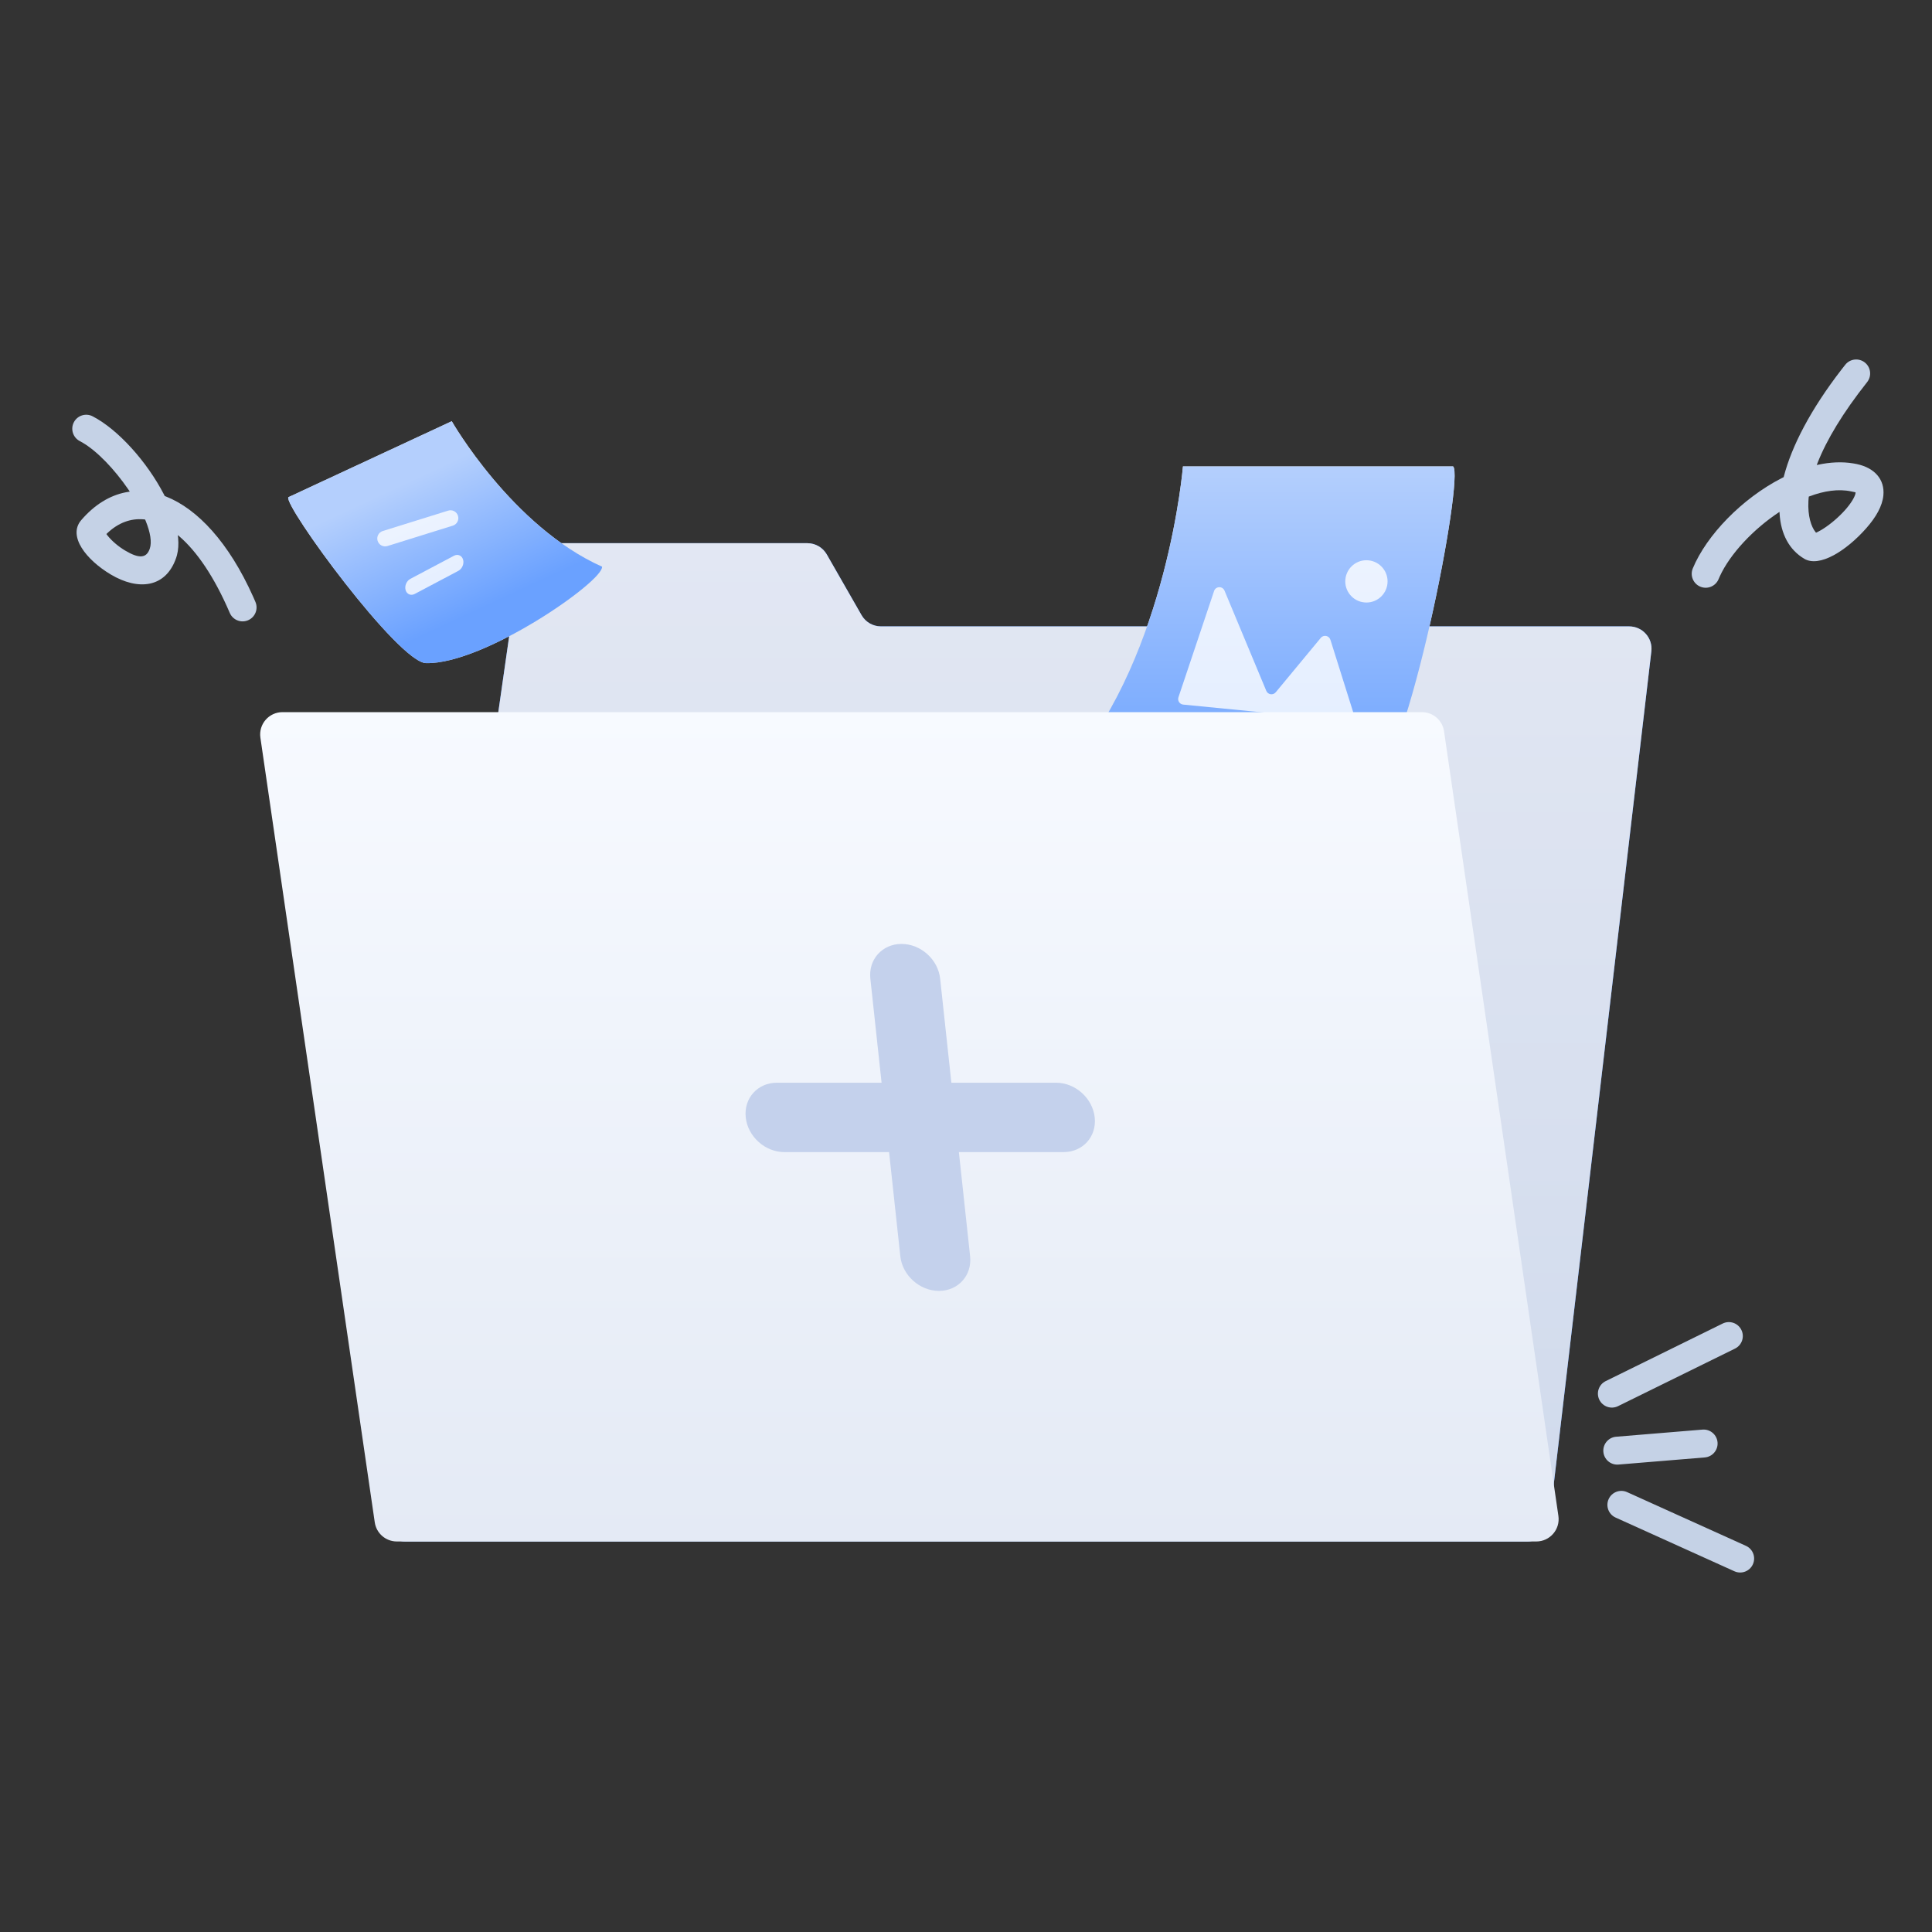
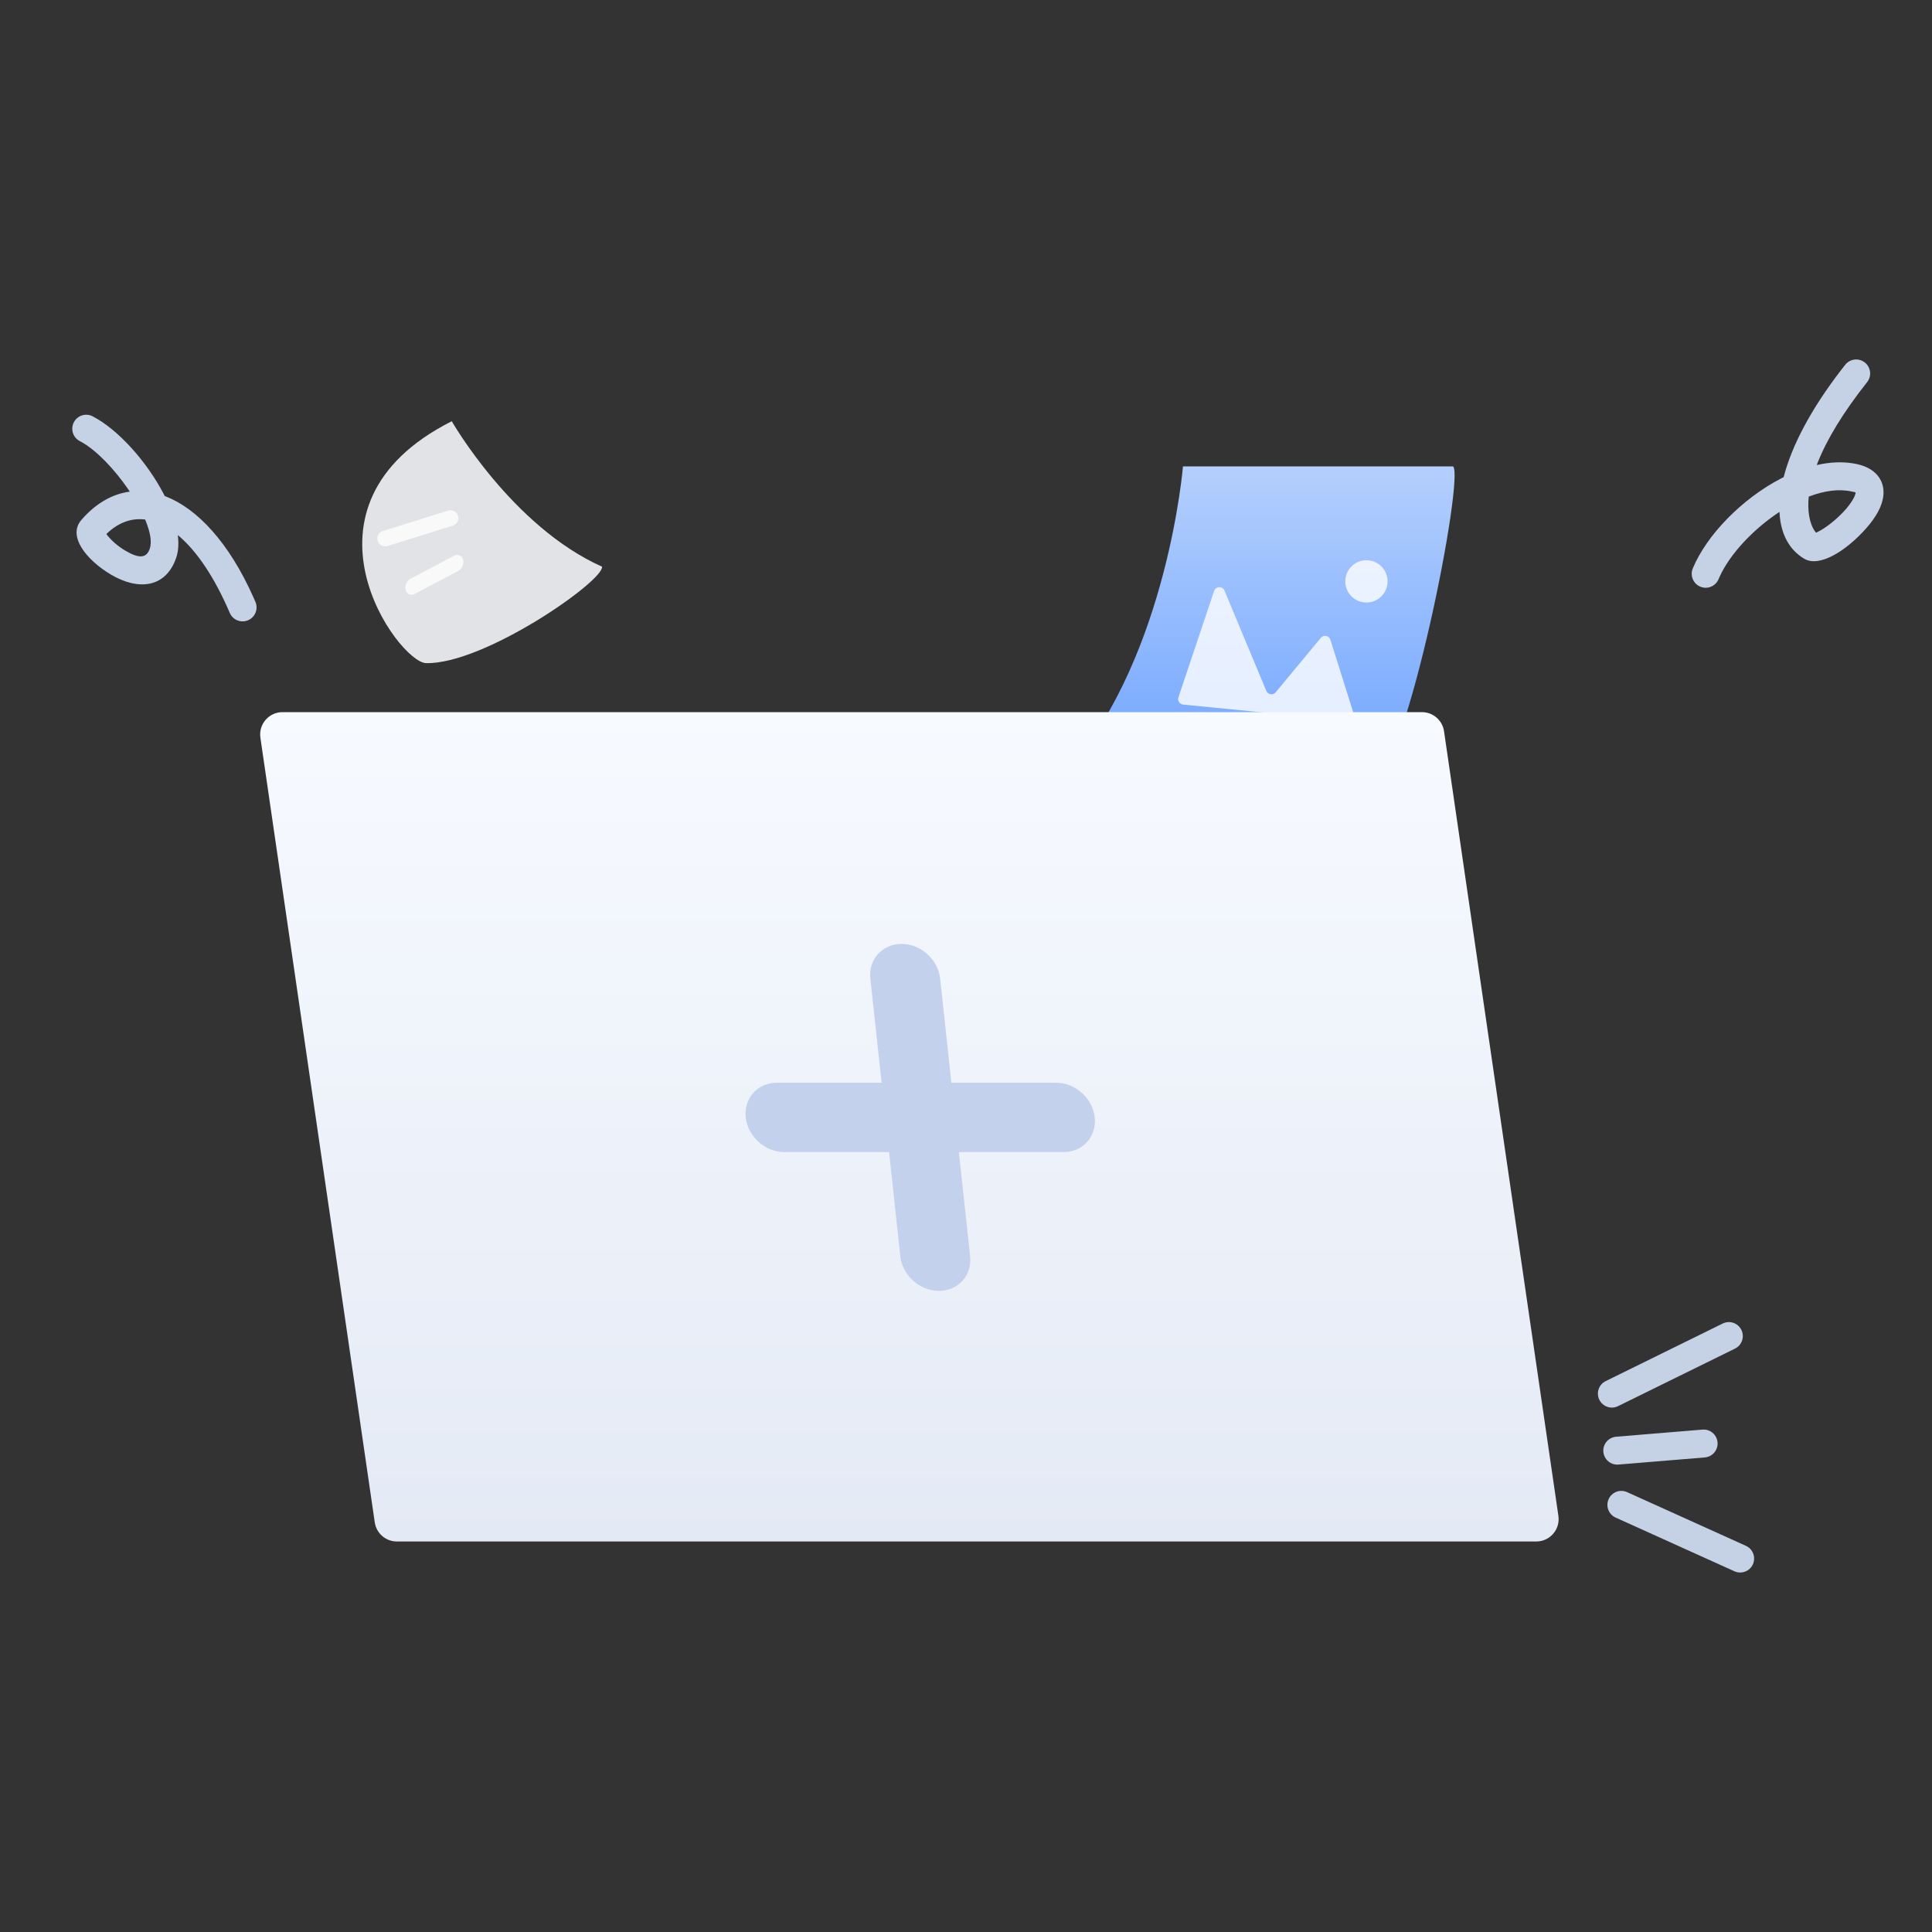
<svg xmlns="http://www.w3.org/2000/svg" width="128" height="128" viewBox="0 0 128 128">
  <rect x="0" y="0" width="128" height="128" fill="#333333" stroke="none" />
  <g clip-path="url(#clip0_5441_72555)">
-     <path d="M109.406 43.152C109.509 42.273 108.822 41.5 107.936 41.5H58.364C57.834 41.5 57.344 41.216 57.08 40.756L54.776 36.733C54.512 36.272 54.022 35.988 53.492 35.988H35.9C35.164 35.988 34.539 36.53 34.435 37.259L25.387 100.437C25.26 101.329 25.952 102.127 26.853 102.127H101.179C101.93 102.127 102.562 101.565 102.649 100.819L109.406 43.152Z" fill="#387EF7" />
-     <path d="M109.406 43.152C109.509 42.273 108.822 41.5 107.936 41.5H58.364C57.834 41.5 57.344 41.216 57.08 40.756L54.776 36.733C54.512 36.272 54.022 35.988 53.492 35.988H35.9C35.164 35.988 34.539 36.53 34.435 37.259L25.387 100.437C25.26 101.329 25.952 102.127 26.853 102.127H101.179C101.93 102.127 102.562 101.565 102.649 100.819L109.406 43.152Z" fill="url(#paint0_linear_5441_72555)" />
-     <path d="M78.374 30.901C78.374 30.901 94.359 30.901 96.271 30.901C97.036 31.522 93.273 50.911 90.822 52.154C85.643 54.778 71.394 52.206 70.934 50.808C77.369 43.198 78.374 30.901 78.374 30.901Z" fill="#E1E3E6" />
    <path d="M78.374 30.901C78.374 30.901 94.359 30.901 96.271 30.901C97.036 31.522 93.273 50.911 90.822 52.154C85.643 54.778 71.394 52.206 70.934 50.808C77.369 43.198 78.374 30.901 78.374 30.901Z" fill="url(#paint1_linear_5441_72555)" />
    <g opacity="0.8">
      <path fill-rule="evenodd" clip-rule="evenodd" d="M90.393 39.912C91.162 39.988 91.848 39.425 91.924 38.655C91.999 37.885 91.436 37.199 90.666 37.124C89.896 37.048 89.211 37.611 89.135 38.381C89.059 39.151 89.622 39.837 90.393 39.912ZM78.075 46.195L80.436 39.156C80.544 38.832 80.996 38.816 81.127 39.131L83.895 45.77C84.002 46.027 84.344 46.078 84.522 45.864L87.505 42.261C87.692 42.035 88.055 42.106 88.143 42.386L89.68 47.272C89.759 47.525 89.555 47.777 89.291 47.751L78.389 46.681C78.153 46.657 77.999 46.42 78.075 46.195Z" fill="white" />
    </g>
    <path d="M17.252 48.875C17.122 47.982 17.814 47.181 18.717 47.181H94.207C94.941 47.181 95.565 47.72 95.671 48.448L103.248 100.434C103.378 101.327 102.685 102.127 101.783 102.127H26.294C25.559 102.127 24.935 101.588 24.829 100.861L17.252 48.875Z" fill="url(#paint2_linear_5441_72555)" />
    <path fill-rule="evenodd" clip-rule="evenodd" d="M116.133 103.639C115.923 104.105 115.374 104.311 114.909 104.101L107.039 100.543C106.573 100.332 106.367 99.785 106.577 99.319C106.788 98.854 107.335 98.647 107.801 98.858L115.671 102.415C116.137 102.625 116.344 103.174 116.133 103.639ZM115.371 88.109C115.596 88.568 115.408 89.122 114.949 89.348L107.199 93.161C106.741 93.387 106.187 93.198 105.961 92.74C105.735 92.281 105.924 91.727 106.383 91.501L114.132 87.688C114.591 87.462 115.145 87.651 115.371 88.109ZM112.946 96.559C113.455 96.517 113.834 96.07 113.792 95.561C113.749 95.052 113.303 94.673 112.793 94.715L107.073 95.187C106.564 95.229 106.185 95.676 106.227 96.185C106.269 96.694 106.716 97.073 107.225 97.031L112.946 96.559Z" fill="#C5D2E6" />
    <path d="M122.251 24.168C122.568 23.767 123.149 23.7 123.55 24.016C123.951 24.333 124.019 24.915 123.702 25.316C122.09 27.353 121.02 29.14 120.415 30.675L120.364 30.81L120.436 30.794C121.244 30.618 122.044 30.576 122.804 30.705L123.031 30.748C124.204 31.002 124.877 31.77 124.779 32.817C124.712 33.526 124.293 34.264 123.637 35.005C122.319 36.494 120.543 37.615 119.536 37.019C118.562 36.441 117.983 35.41 117.901 34.012L117.896 33.913L117.888 33.919C116.157 35.059 114.622 36.701 113.941 38.184L113.86 38.369C113.665 38.841 113.123 39.065 112.652 38.869C112.18 38.673 111.956 38.132 112.151 37.66C113.066 35.455 115.41 33.035 118.021 31.688L118.173 31.611L118.192 31.536C118.715 29.551 119.939 27.156 122.008 24.478L122.251 24.168ZM119.884 32.883L119.836 32.901L119.826 33L119.812 33.207C119.761 34.191 120 34.904 120.281 35.248L120.318 35.291L120.412 35.249C120.483 35.215 120.561 35.173 120.645 35.123L120.775 35.044C121.274 34.73 121.827 34.259 122.252 33.779C122.629 33.352 122.865 32.962 122.924 32.719L122.937 32.625L122.919 32.614L122.639 32.556C121.805 32.376 120.852 32.52 119.884 32.883Z" fill="#C5D2E6" />
    <path d="M4.892 27.978C5.126 27.524 5.684 27.347 6.138 27.582C7.827 28.455 9.739 30.593 10.858 32.752L10.915 32.864L10.998 32.895C13.081 33.718 15.166 35.938 16.778 39.547L16.923 39.879C17.124 40.348 16.907 40.892 16.437 41.093C15.968 41.294 15.424 41.077 15.223 40.607C14.192 38.203 13.039 36.535 11.883 35.537L11.78 35.451L11.802 35.646C11.838 36.055 11.815 36.439 11.724 36.784L11.673 36.954C10.983 38.966 9.145 39.138 7.337 38.06C5.717 37.094 4.471 35.522 5.381 34.461C6.257 33.439 7.267 32.824 8.337 32.615L8.598 32.571L8.482 32.398C7.593 31.107 6.451 29.895 5.453 29.315L5.288 29.225C4.835 28.99 4.657 28.432 4.892 27.978ZM9.507 34.408C8.645 34.334 7.833 34.643 7.129 35.305L7.049 35.381L7.124 35.481C7.397 35.826 7.832 36.202 8.284 36.471C9.223 37.031 9.706 36.985 9.922 36.354C10.073 35.916 9.955 35.264 9.659 34.527L9.614 34.419L9.507 34.408Z" fill="#C5D2E6" />
-     <path d="M29.93 27.907C29.93 27.907 20.258 32.405 19.102 32.943C18.808 33.525 26.399 43.892 28.224 43.934C32.077 44.024 39.993 38.498 39.888 37.545C33.908 34.871 29.93 27.907 29.93 27.907Z" fill="#E1E3E6" />
-     <path d="M29.93 27.907C29.93 27.907 20.258 32.405 19.102 32.943C18.808 33.525 26.399 43.892 28.224 43.934C32.077 44.024 39.993 38.498 39.888 37.545C33.908 34.871 29.93 27.907 29.93 27.907Z" fill="url(#paint3_linear_5441_72555)" />
+     <path d="M29.93 27.907C18.808 33.525 26.399 43.892 28.224 43.934C32.077 44.024 39.993 38.498 39.888 37.545C33.908 34.871 29.93 27.907 29.93 27.907Z" fill="#E1E3E6" />
    <path opacity="0.8" d="M29.691 33.831L25.36 35.181C25.086 35.266 24.933 35.558 25.018 35.833L25.018 35.833C25.104 36.108 25.396 36.261 25.671 36.175L30.001 34.825C30.276 34.739 30.429 34.447 30.343 34.173L30.343 34.173C30.258 33.898 29.966 33.745 29.691 33.831Z" fill="white" />
    <path opacity="0.8" d="M26.872 39.094C26.793 38.817 26.935 38.484 27.189 38.349L30.077 36.82C30.331 36.686 30.602 36.801 30.681 37.077C30.76 37.354 30.619 37.687 30.364 37.822L27.476 39.351C27.221 39.485 26.951 39.37 26.872 39.094Z" fill="white" />
    <path d="M59.727 62.538C58.45 62.538 57.526 63.567 57.663 64.837L58.407 71.733H51.471C50.194 71.733 49.27 72.762 49.407 74.032C49.544 75.301 50.69 76.33 51.967 76.33H58.904L59.648 83.227C59.785 84.496 60.931 85.525 62.208 85.525C63.485 85.525 64.409 84.496 64.272 83.227L63.528 76.33H70.464C71.741 76.33 72.665 75.301 72.528 74.032C72.391 72.762 71.245 71.733 69.968 71.733H63.031L62.287 64.837C62.15 63.567 61.004 62.538 59.727 62.538Z" fill="#C4D1EC" />
  </g>
  <defs>
    <linearGradient id="paint0_linear_5441_72555" x1="67.373" y1="35.988" x2="67.373" y2="102.127" gradientUnits="userSpaceOnUse">
      <stop stop-color="#E2E7F3" />
      <stop offset="1" stop-color="#D0DAEC" />
    </linearGradient>
    <linearGradient id="paint1_linear_5441_72555" x1="83.653" y1="30.901" x2="83.653" y2="53.286" gradientUnits="userSpaceOnUse">
      <stop stop-color="#B4CFFD" />
      <stop offset="1" stop-color="#6AA1FF" />
    </linearGradient>
    <linearGradient id="paint2_linear_5441_72555" x1="103.495" y1="102.127" x2="103.495" y2="47.181" gradientUnits="userSpaceOnUse">
      <stop stop-color="#E4EAF5" />
      <stop offset="1" stop-color="#F7FAFF" />
    </linearGradient>
    <linearGradient id="paint3_linear_5441_72555" x1="26.736" y1="32.042" x2="30.824" y2="40.832" gradientUnits="userSpaceOnUse">
      <stop stop-color="#B4CFFD" />
      <stop offset="1" stop-color="#6AA1FF" />
    </linearGradient>
    <clipPath id="clip0_5441_72555">
      <rect width="121" height="82" fill="white" transform="translate(4 23)" />
    </clipPath>
  </defs>
</svg>